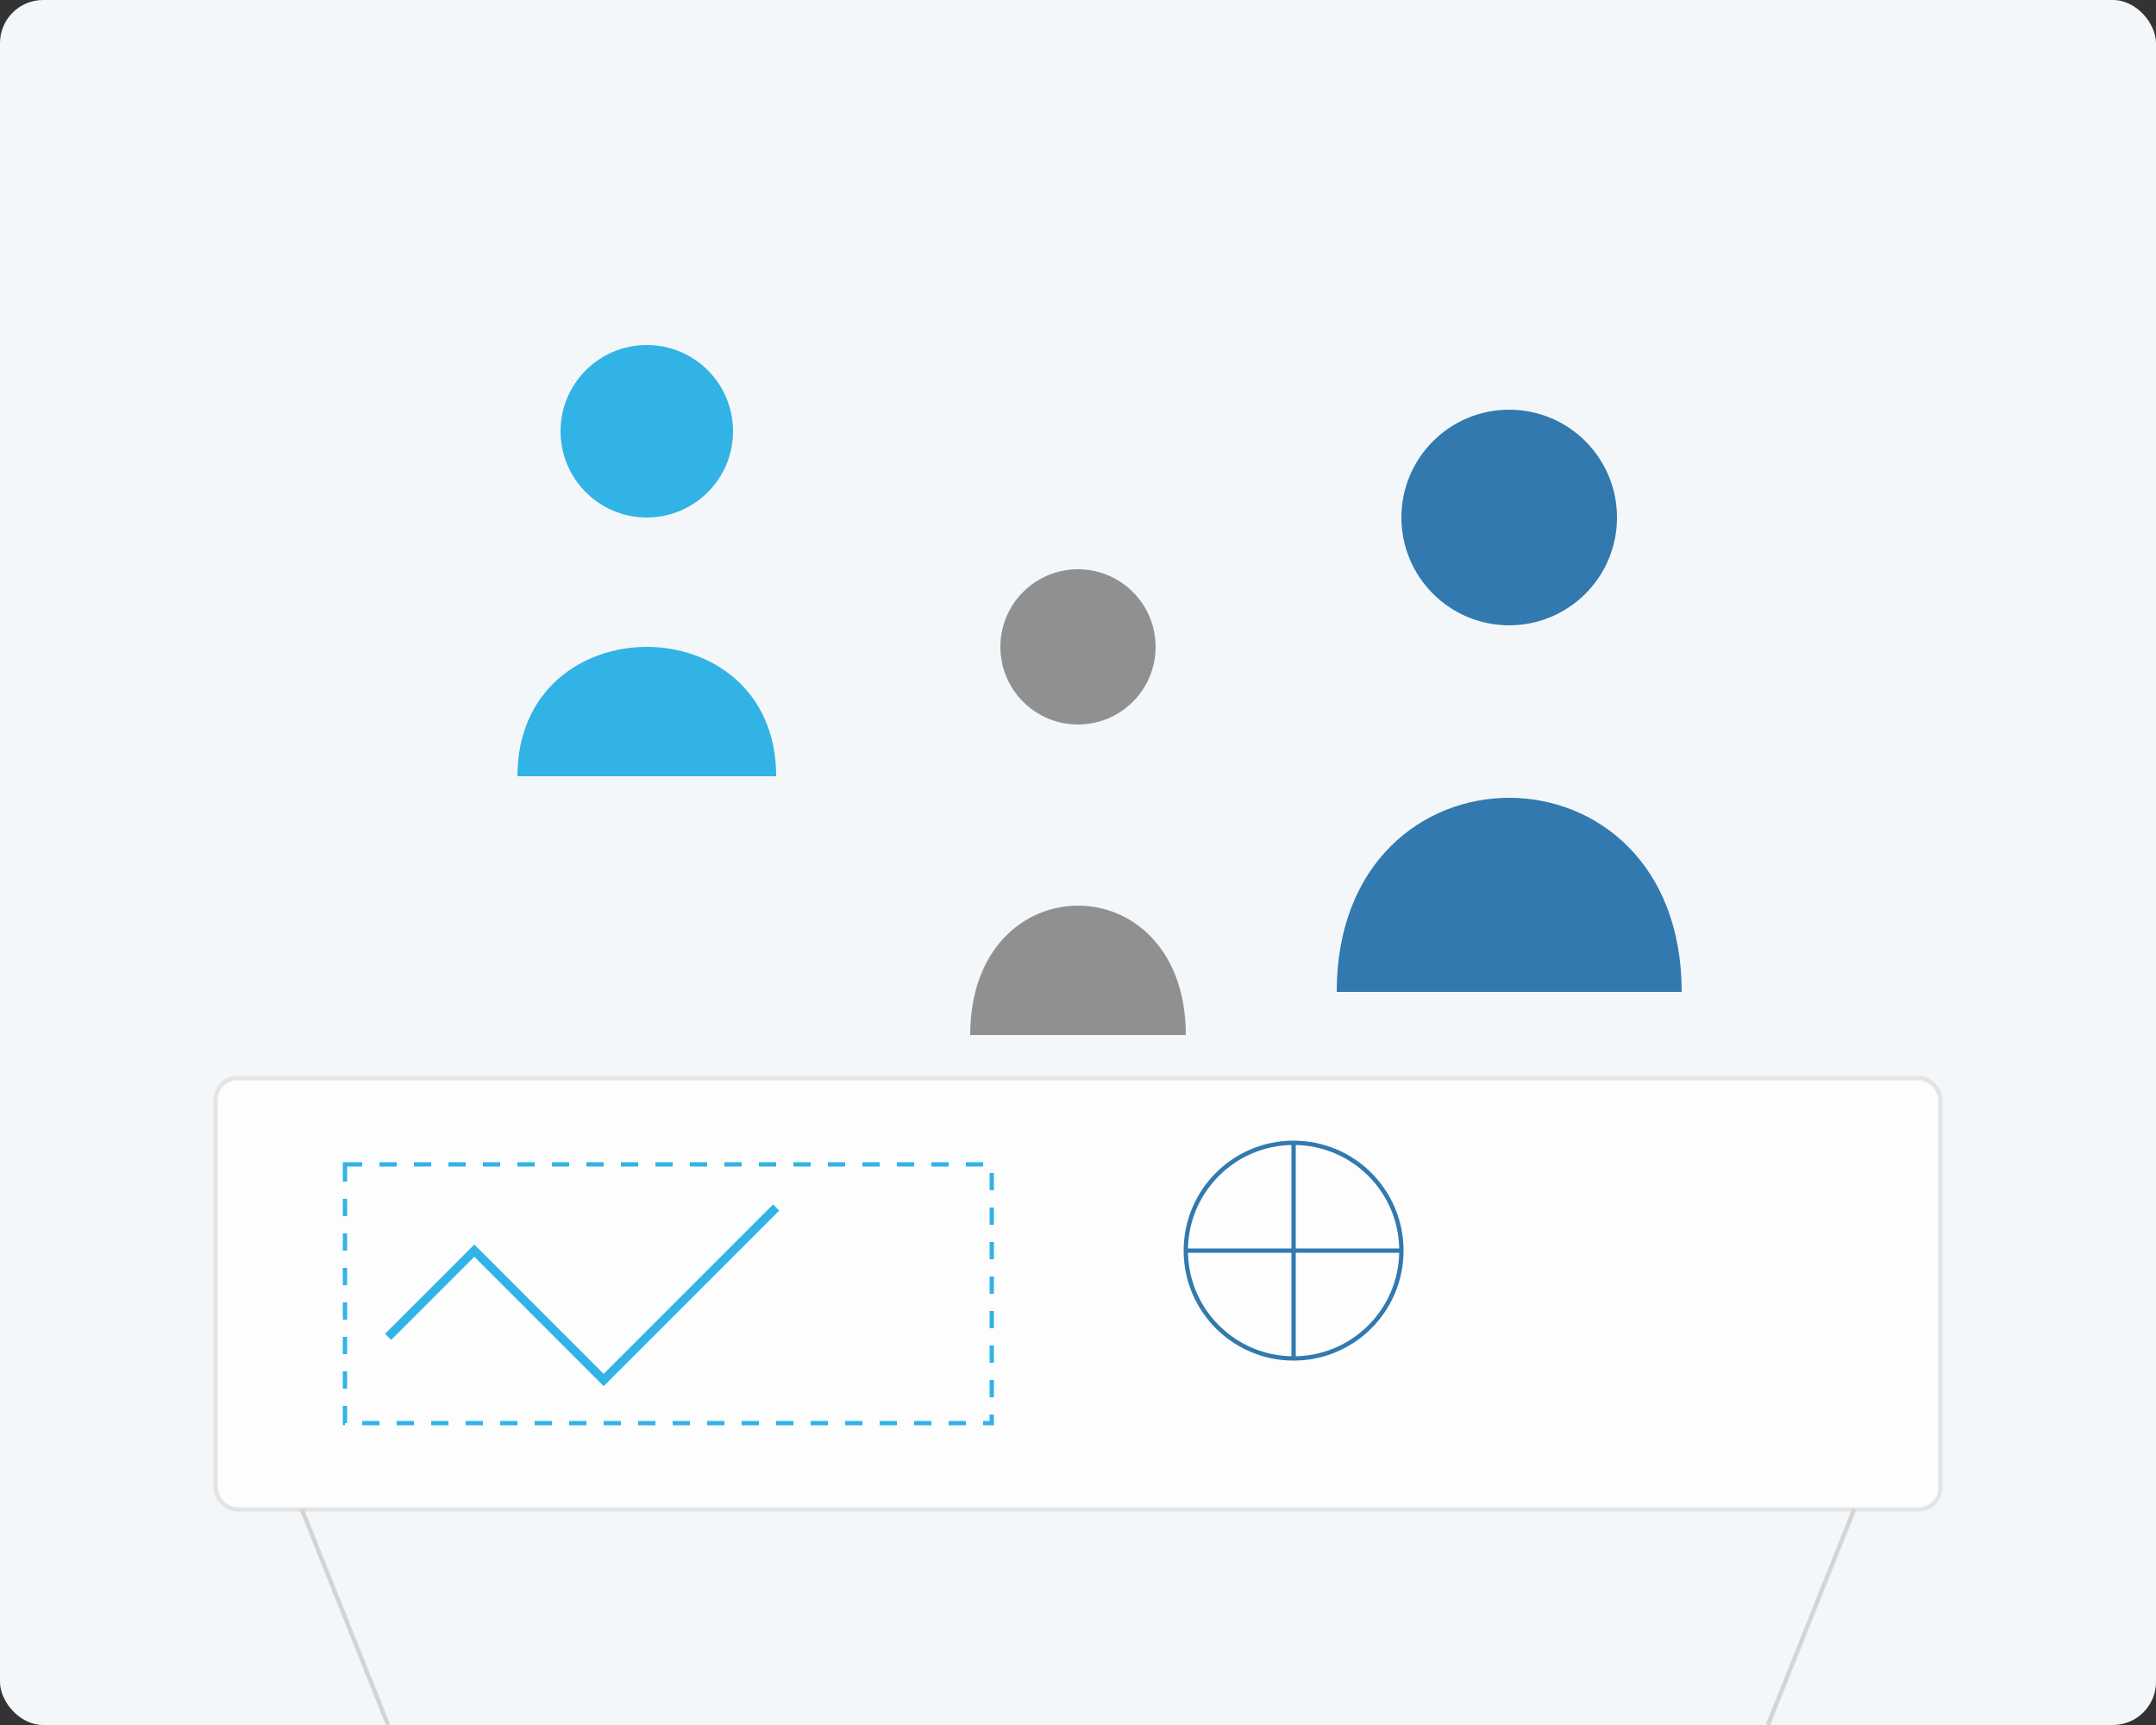
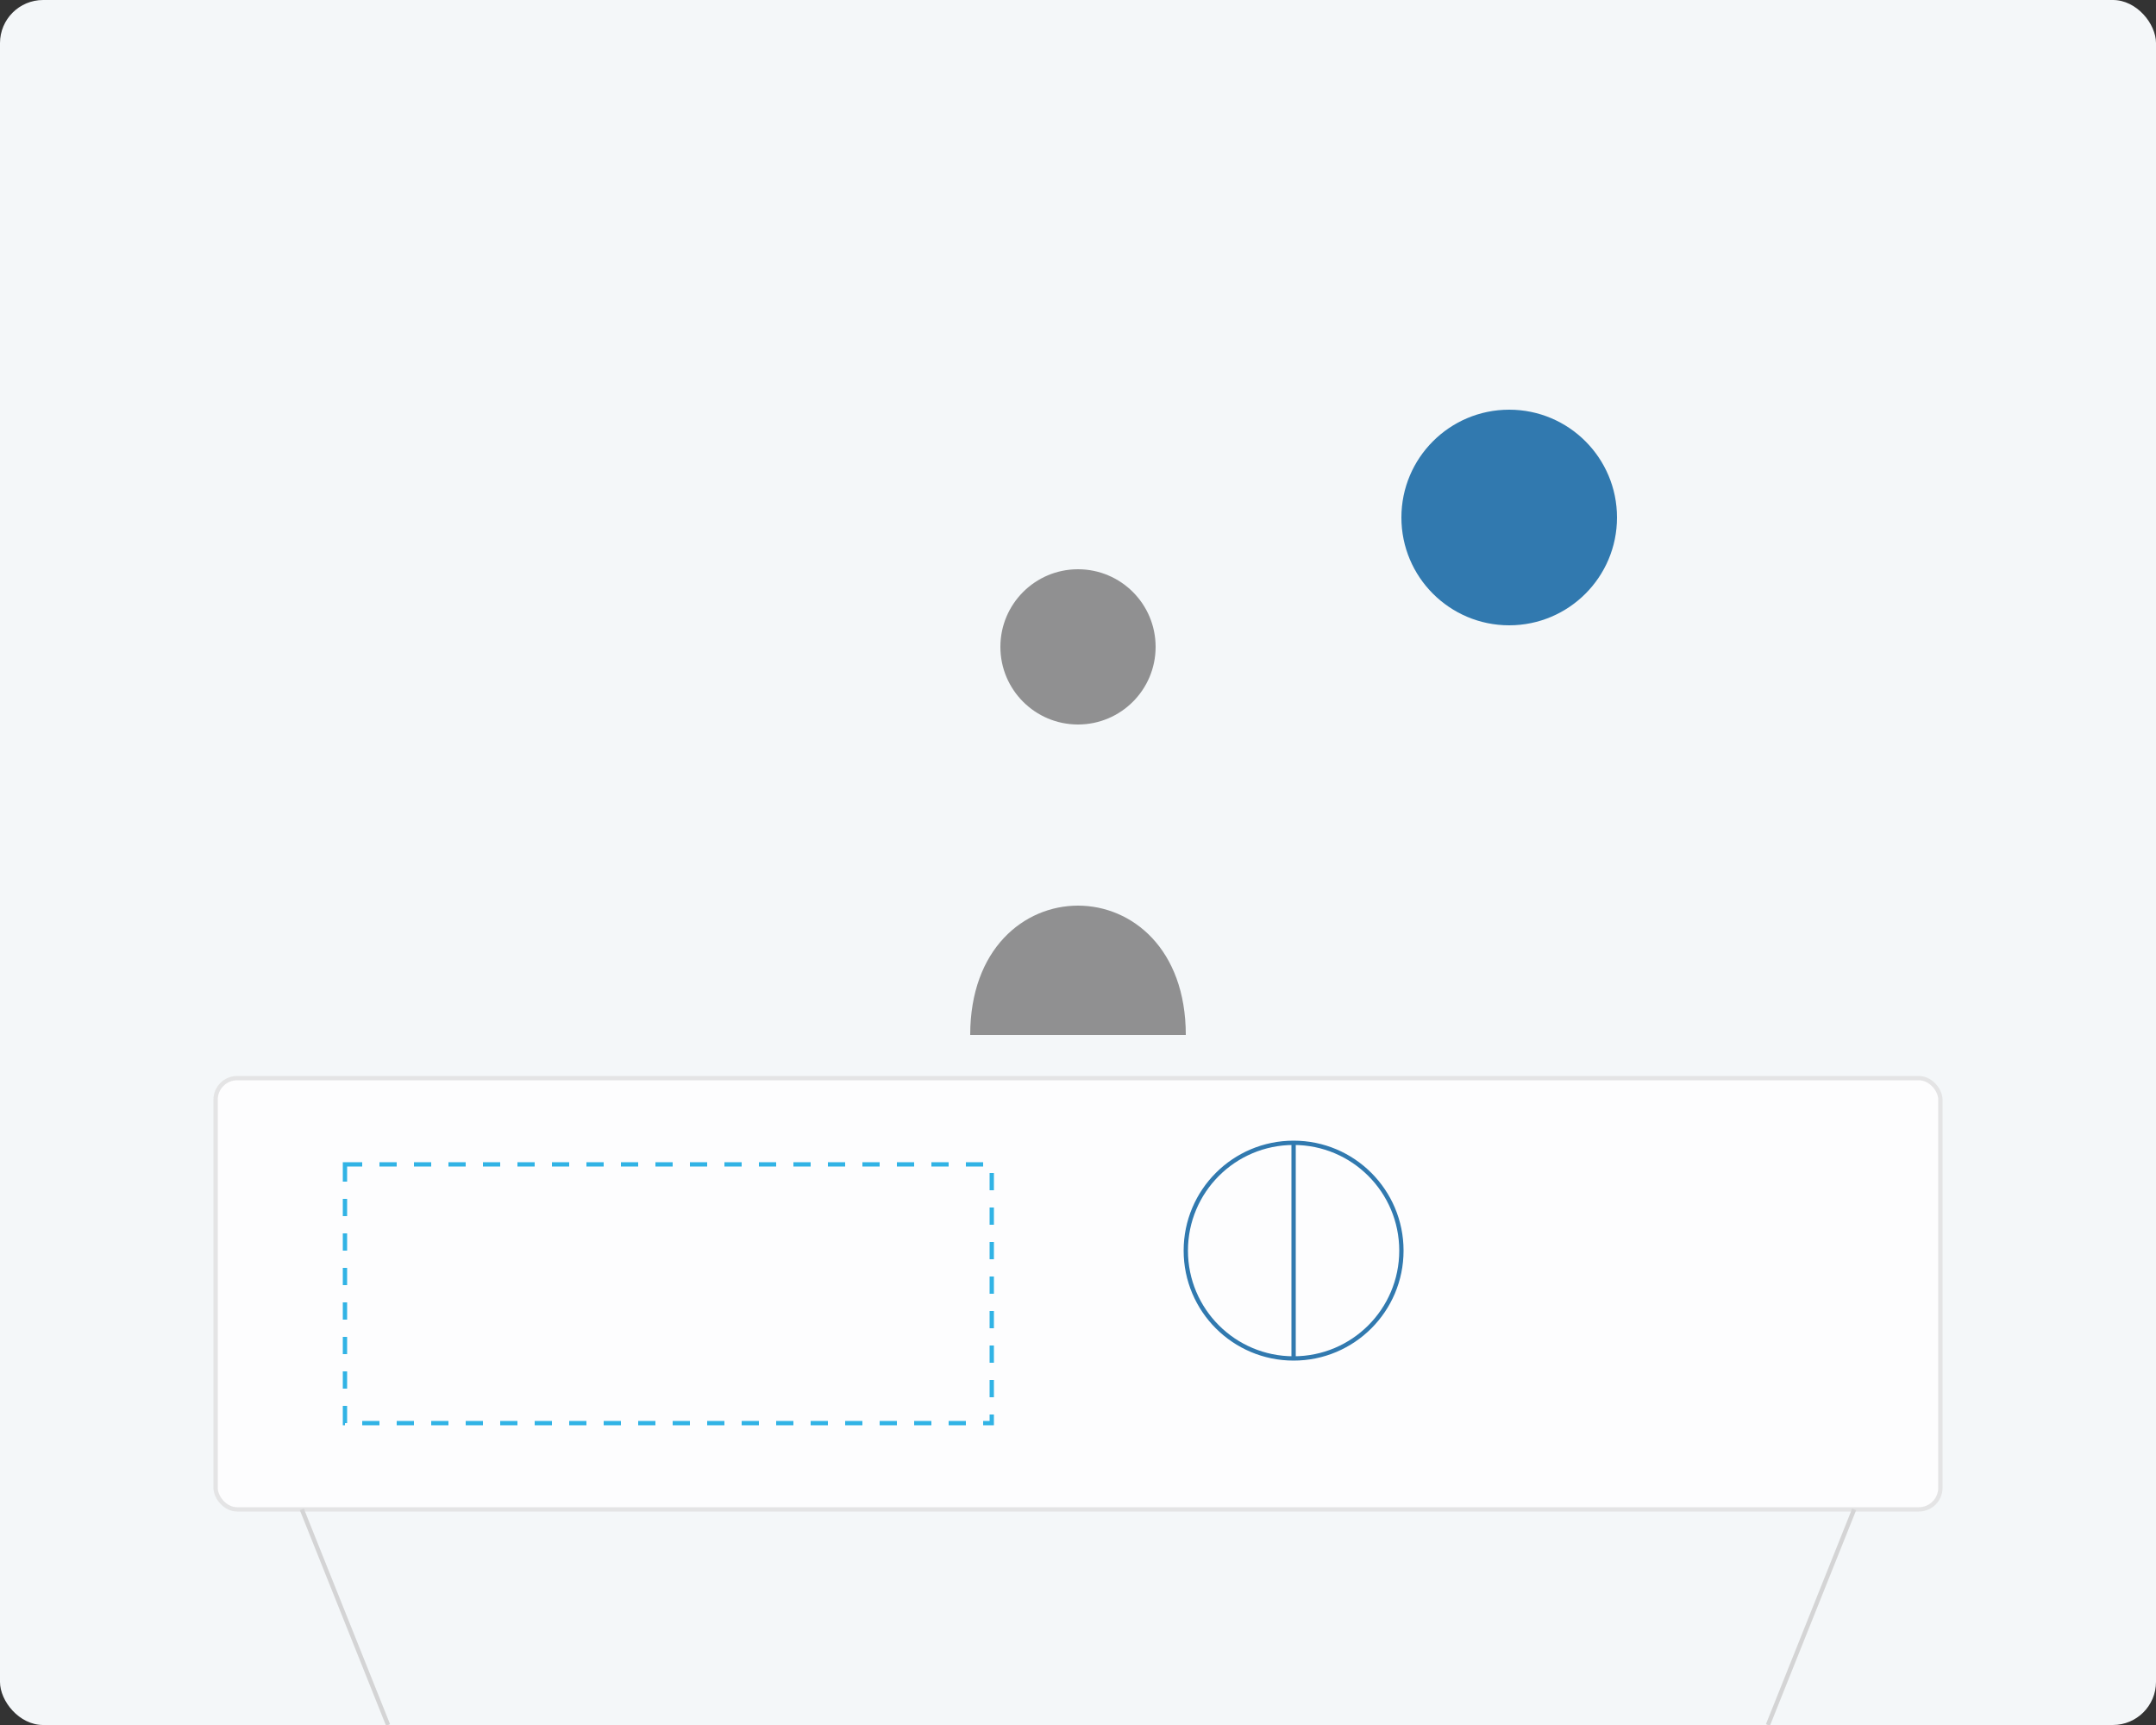
<svg xmlns="http://www.w3.org/2000/svg" width="500" height="400" viewBox="0 0 500 400">
  <rect x="0" y="0" width="500" height="400" fill="#333333" stroke="none" />
  <rect width="500" height="400" fill="#f4f7f9" rx="10" />
  <g opacity="0.8">
-     <circle cx="150" cy="100" r="20" fill="#00A3E0" />
-     <path d="M120 180 C 120 140, 180 140, 180 180 Z" fill="#00A3E0" />
    <circle cx="350" cy="120" r="25" fill="#005A9C" />
-     <path d="M310 230 C 310 170, 390 170, 390 230 Z" fill="#005A9C" />
    <circle cx="250" cy="150" r="18" fill="#777" />
    <path d="M225 240 C 225 200, 275 200, 275 240 Z" fill="#777" />
    <rect x="50" y="250" width="400" height="100" rx="5" fill="#FFFFFF" stroke="#e0e0e0" />
    <path d="M70 350 L 90 400" stroke="#cccccc" />
    <path d="M430 350 L 410 400" stroke="#cccccc" />
    <rect x="80" y="270" width="150" height="60" fill="none" stroke="#00A3E0" stroke-dasharray="4" />
-     <path d="M90 310 l20-20 l30 30 l40-40" fill="none" stroke="#00A3E0" stroke-width="2" />
    <circle cx="300" cy="290" r="25" fill="none" stroke="#005A9C" />
    <line x1="300" y1="265" x2="300" y2="315" stroke="#005A9C" />
-     <line x1="275" y1="290" x2="325" y2="290" stroke="#005A9C" />
  </g>
</svg>